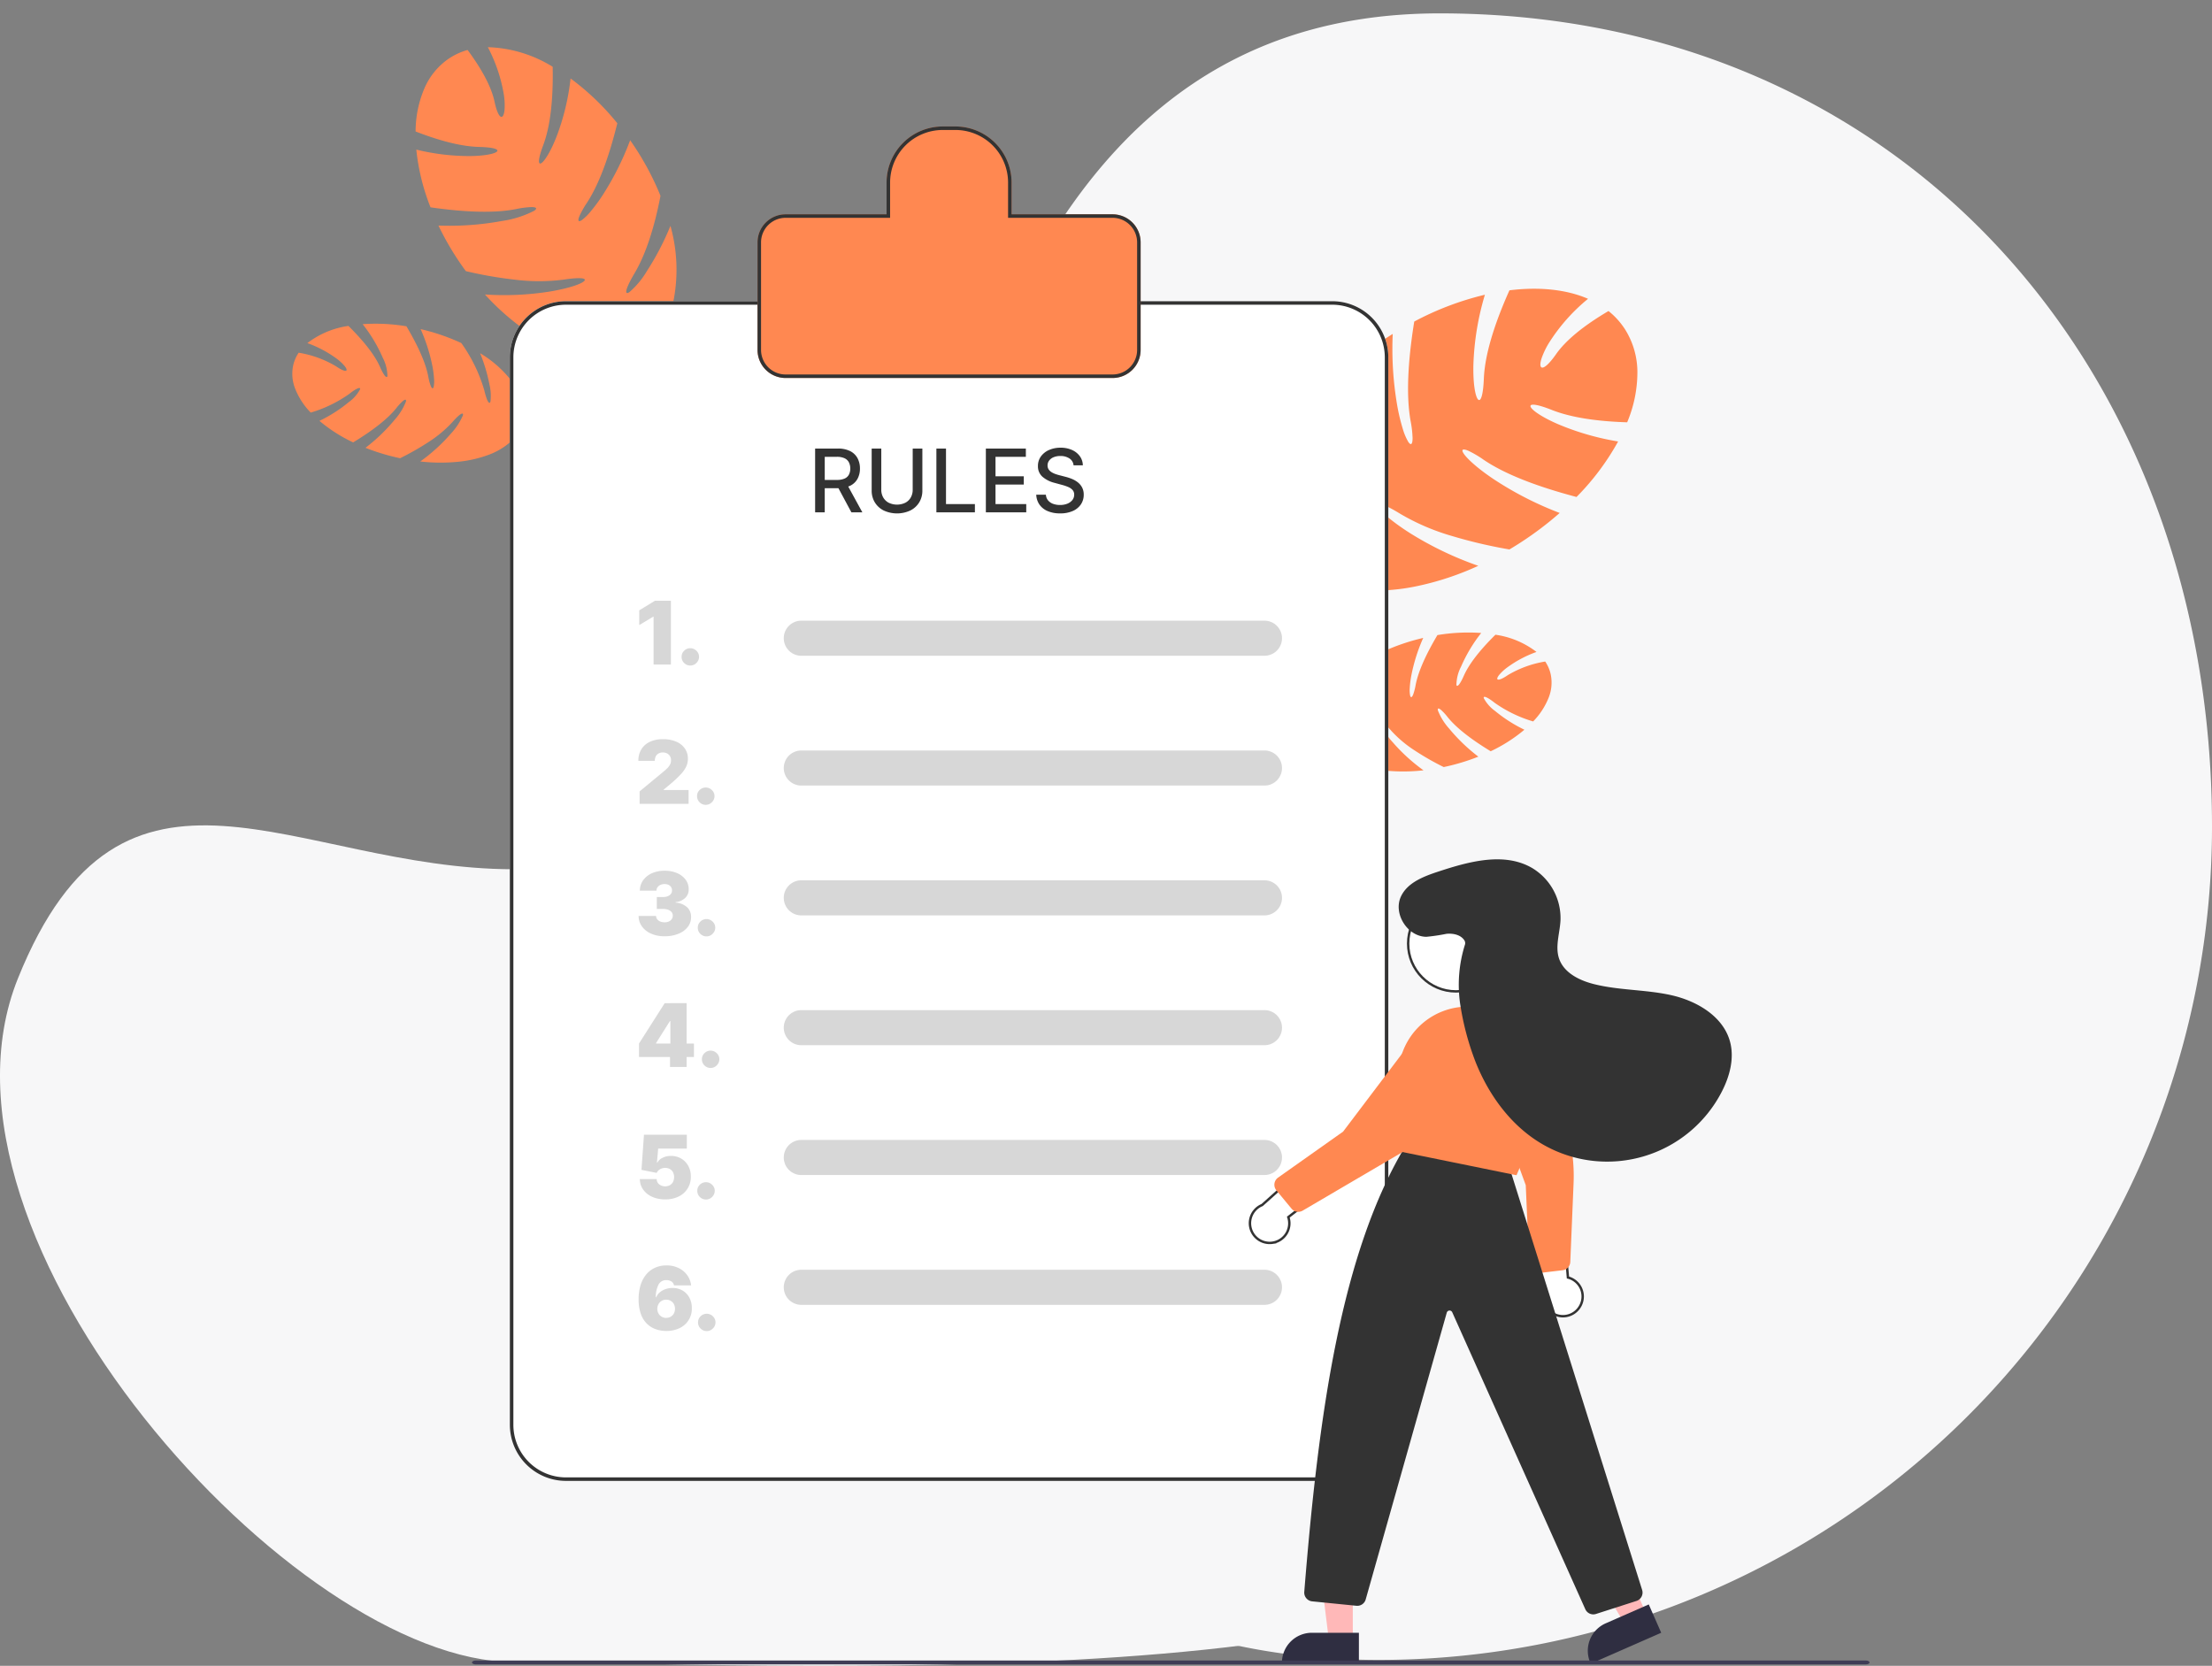
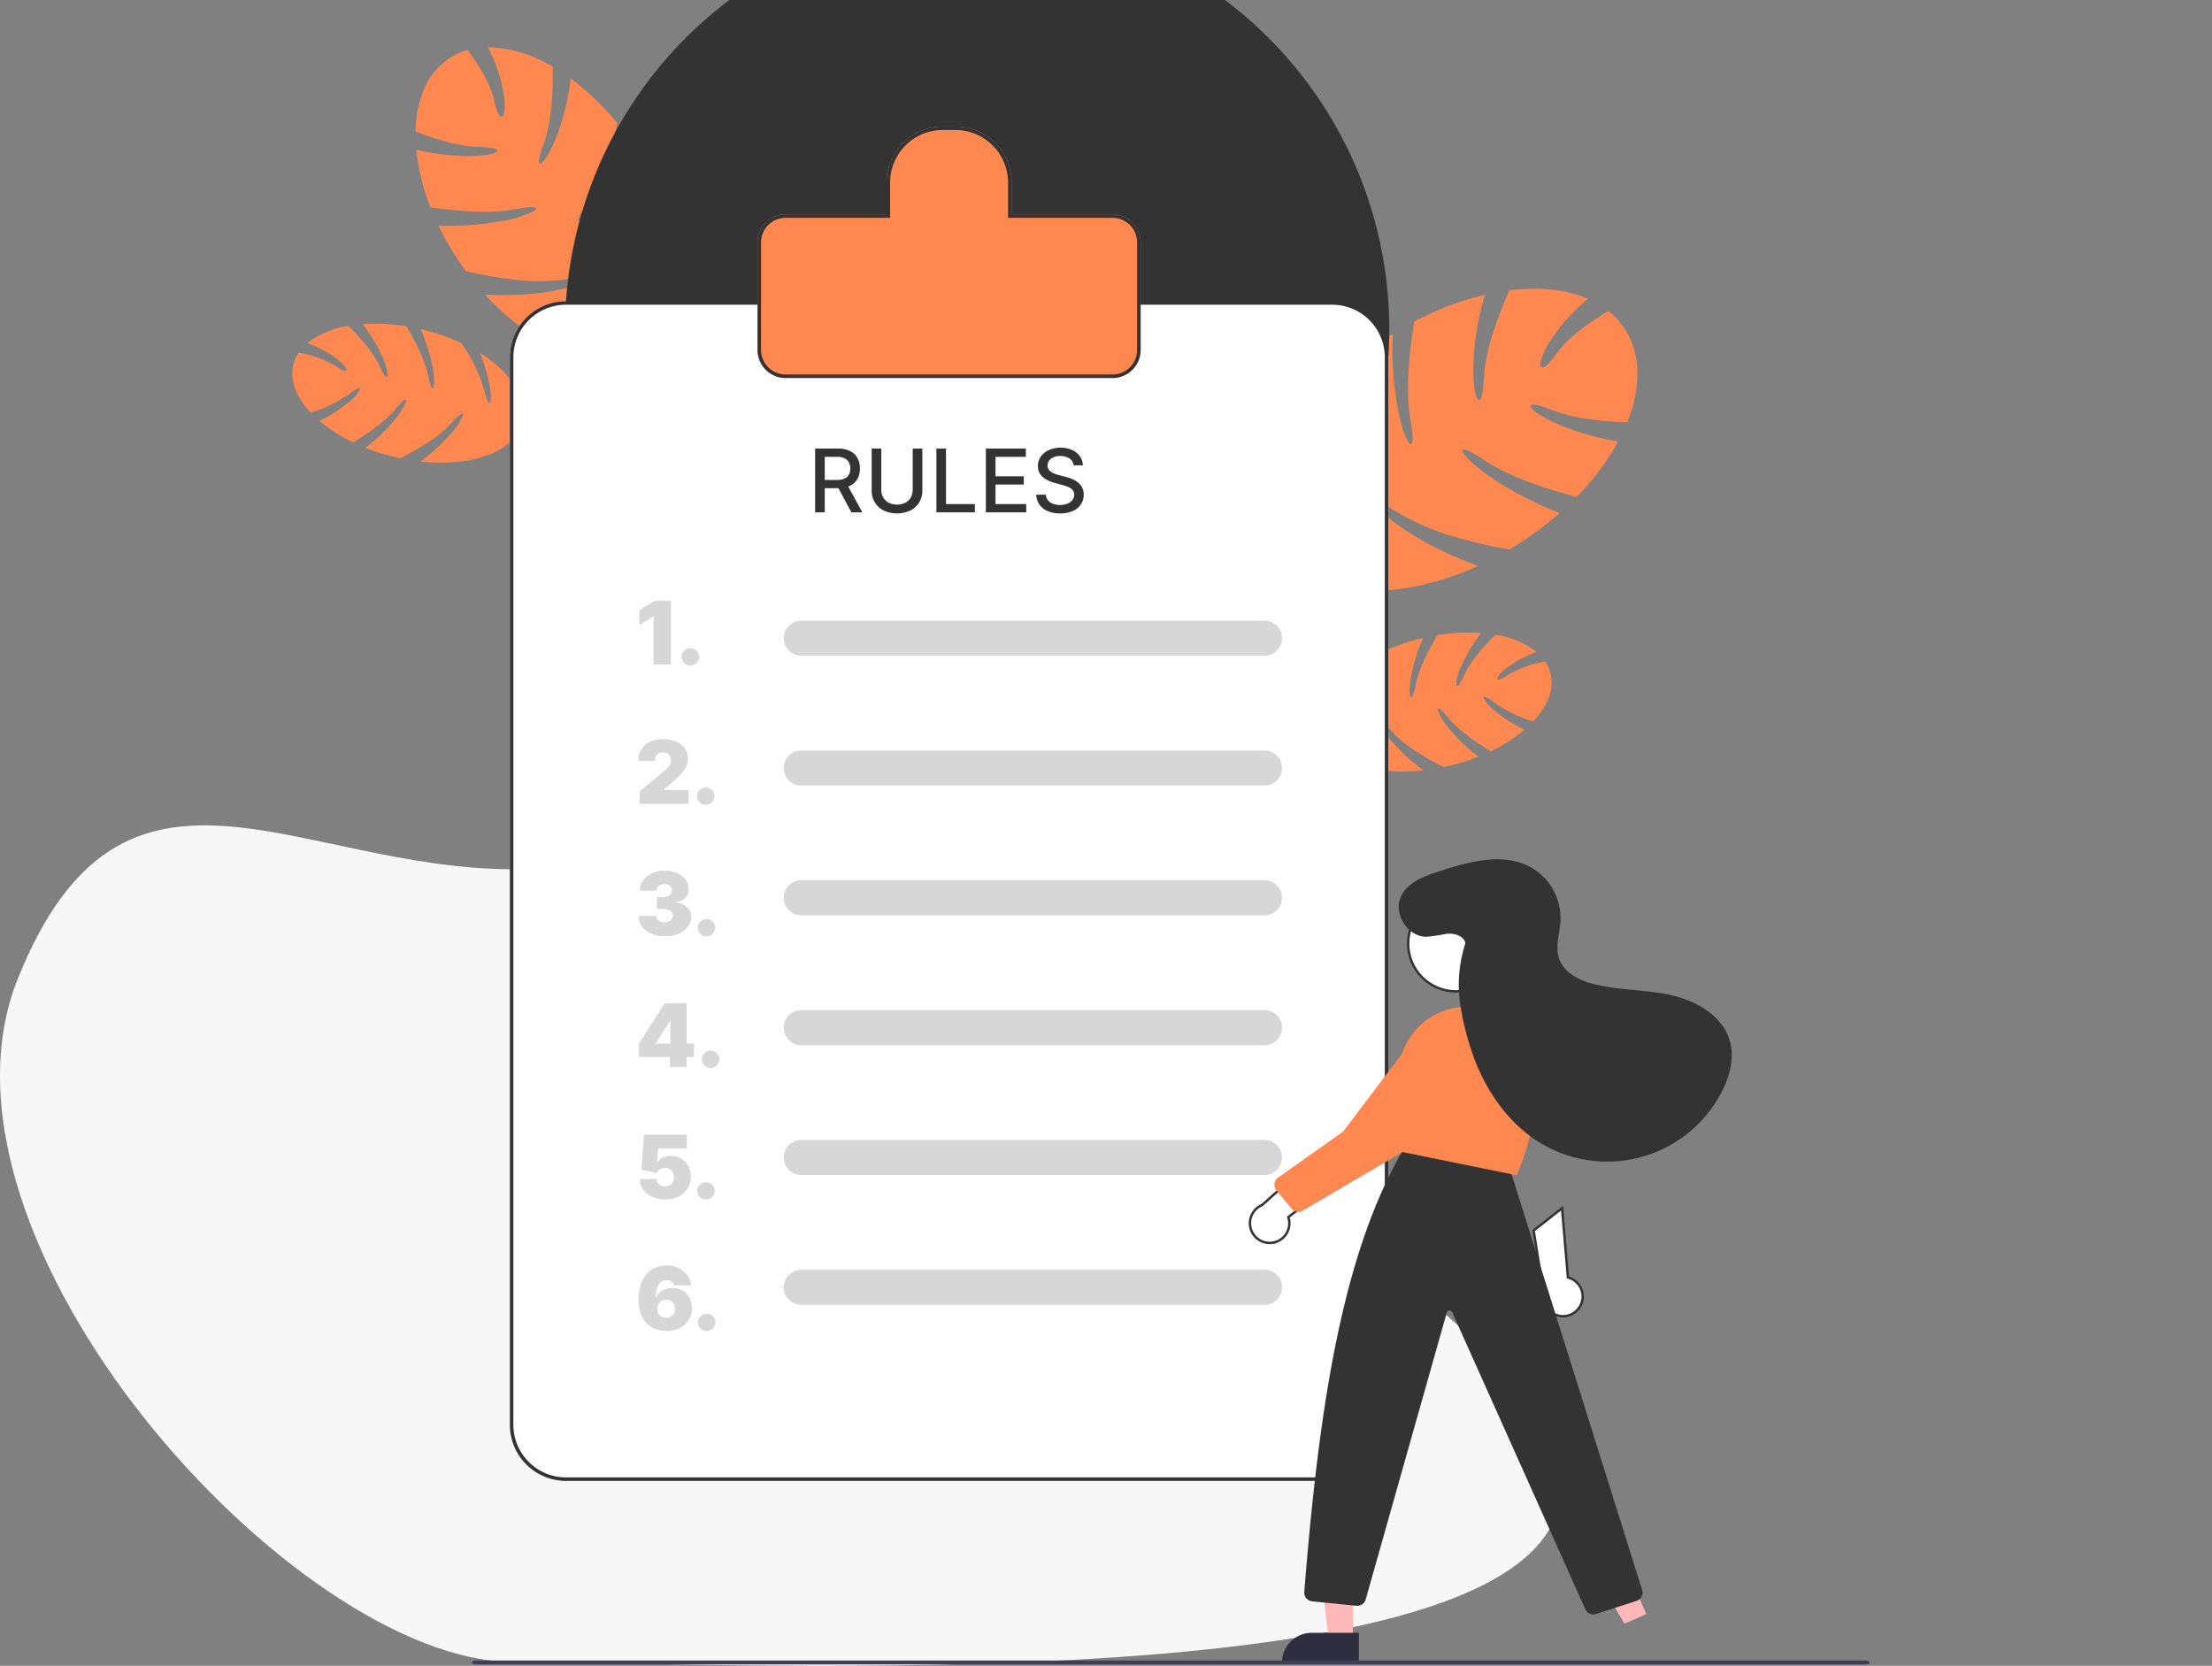
<svg xmlns="http://www.w3.org/2000/svg" width="460.529" height="346.828" viewBox="0 0 460.529 346.828">
  <rect x="0" y="0" width="460.529" height="346.828" fill="#808080" stroke="none" />
  <g id="Groupe_701" data-name="Groupe 701" transform="translate(-135 -209.558)">
    <g id="Groupe_356" data-name="Groupe 356" transform="translate(135 212.343)">
-       <path id="Tracé_1340" data-name="Tracé 1340" d="M205.47,5.687c95.814,0,160.783,73.519,160.783,169.333A173.487,173.487,0,0,1,192.766,348.507c-95.814,0-137.981-87.294-115.161-158.048S109.656,5.687,205.47,5.687Z" transform="translate(94.276 -5.687)" fill="#f7f7f8" />
      <path id="Tracé_1339" data-name="Tracé 1339" d="M73.516-3.37c45.58,0,217.947,83.225,217.947,128.8S119.1,161.689,73.516,161.689-51.587,73.711-29.716,19.371,27.936-3.37,73.516-3.37Z" transform="translate(33.445 181.567)" fill="#f7f7f8" />
    </g>
    <path id="Tracé_1400" data-name="Tracé 1400" d="M21.832,72.509a14.265,14.265,0,0,1-7.312-2.083,22.052,22.052,0,0,1-6.258-5.77,36.149,36.149,0,0,1-4.775-8.739A50.992,50.992,0,0,1,.628,44.929,60.478,60.478,0,0,0,12.17,51.972c2.225,1.021,5.361,2.213,6.871,2.213.317,0,.507-.064.553-.184.147-.4-1.207-1.32-3.626-2.465a40.261,40.261,0,0,1-8.316-5.565,86.456,86.456,0,0,1-7.6-7.292C.017,37.865,0,37.049,0,36.254a59.344,59.344,0,0,1,.625-8.638,60.332,60.332,0,0,0,11.488,6.6,21.336,21.336,0,0,0,6.754,1.992c.363,0,.576-.068.622-.2.058-.178-.2-.46-.748-.815a18.962,18.962,0,0,0-2.766-1.373C11.943,32.129,7.032,28.672,1.38,23.547A44.814,44.814,0,0,1,5.644,11.93a46.9,46.9,0,0,0,8.491,7.346c2.5,1.65,4.338,2.389,5.053,2.389.184,0,.3-.046.346-.135.194-.375-.827-1.4-2.728-2.75-2.853-2.019-5.937-5.406-9.172-10.065a23.046,23.046,0,0,1,6.5-6.394A14.372,14.372,0,0,1,21.832,0,13.636,13.636,0,0,1,26.1.693c.229,5.2-.231,9.261-1.369,12.071-.717,1.775-.95,3.039-.621,3.379a.281.281,0,0,0,.214.088c.29,0,.717-.33,1.207-.929a14,14,0,0,0,1.632-2.686A32.676,32.676,0,0,0,29.92,2.569,27.154,27.154,0,0,1,38.833,13.5C35.022,19.4,31.4,23.578,28.076,25.934c-1.9,1.347-2.922,2.375-2.728,2.75.047.09.162.135.344.135.79,0,2.824-.85,5.591-2.749A48.853,48.853,0,0,0,40.559,17.6a52.89,52.89,0,0,1,2.858,13.176c-5.619,5.084-10.5,8.515-14.509,10.2a19.062,19.062,0,0,0-2.766,1.373c-.548.355-.806.637-.746.815.044.13.259.2.619.2a10.472,10.472,0,0,0,2.5-.455,34.9,34.9,0,0,0,4.031-1.439A59.677,59.677,0,0,0,43.657,35.2c.007.44.009.764.009,1.052a58.114,58.114,0,0,1-1.243,12.082c-4.956,4.972-9.5,8.456-13.512,10.356-2.417,1.145-3.771,2.066-3.624,2.464.046.12.236.184.553.184a17.612,17.612,0,0,0,5.485-1.6,56.305,56.305,0,0,0,9.319-5.064,33.693,33.693,0,0,1-7.828,12.922,18.62,18.62,0,0,1-5.2,3.629A13.889,13.889,0,0,1,21.832,72.509Z" transform="matrix(0.829, -0.559, 0.559, 0.829, 210.326, 233.976)" fill="#ff8851" />
    <path id="Tracé_1412" data-name="Tracé 1412" d="M25.458,0a16.628,16.628,0,0,0-8.526,2.43,25.724,25.724,0,0,0-7.3,6.731A42.213,42.213,0,0,0,4.066,19.356,59.554,59.554,0,0,0,.732,32.177,70.531,70.531,0,0,1,14.19,23.96c2.594-1.191,6.251-2.582,8.013-2.582.369,0,.591.074.644.214.172.465-1.407,1.54-4.227,2.875a46.932,46.932,0,0,0-9.7,6.493A100.718,100.718,0,0,0,.055,39.467C.02,40.418,0,41.37,0,42.3A69.267,69.267,0,0,0,.728,52.375a70.33,70.33,0,0,1,13.4-7.7c4.005-1.715,6.748-2.324,7.875-2.324.424,0,.672.08.725.231.068.208-.233.537-.872.951a22.152,22.152,0,0,1-3.226,1.6C13.926,47.11,8.2,51.144,1.609,57.122A52.268,52.268,0,0,0,6.581,70.675a54.683,54.683,0,0,1,9.9-8.57c2.912-1.926,5.059-2.787,5.891-2.787.215,0,.35.053.4.158.226.438-.965,1.637-3.182,3.209C16.269,65.041,12.673,68.991,8.9,74.427a26.885,26.885,0,0,0,7.578,7.46,16.753,16.753,0,0,0,8.979,2.707,15.894,15.894,0,0,0,4.978-.808c.266-6.066-.27-10.8-1.6-14.083-.837-2.071-1.108-3.545-.725-3.942a.33.33,0,0,1,.25-.1c.338,0,.837.385,1.407,1.083a16.335,16.335,0,0,1,1.9,3.134A38.164,38.164,0,0,1,34.888,81.6c4.049-2.684,7.64-7.1,10.392-12.756-4.444-6.875-8.664-11.755-12.543-14.5-2.216-1.571-3.407-2.771-3.182-3.209.055-.1.189-.158.4-.158.921,0,3.293.992,6.519,3.208a56.96,56.96,0,0,1,10.816,9.879,61.7,61.7,0,0,0,3.332-15.372c-6.552-5.931-12.245-9.934-16.919-11.9a22.264,22.264,0,0,1-3.226-1.6c-.639-.414-.939-.743-.87-.951.051-.151.3-.231.723-.231a12.2,12.2,0,0,1,2.91.531,40.666,40.666,0,0,1,4.7,1.679,69.571,69.571,0,0,1,12.961,7.313c.007-.513.011-.892.011-1.227a67.869,67.869,0,0,0-1.449-14.1c-5.78-5.8-11.08-9.866-15.755-12.082-2.818-1.335-4.4-2.41-4.226-2.875.053-.14.275-.215.644-.215a20.531,20.531,0,0,1,6.4,1.871A65.619,65.619,0,0,1,47.393,20.81,39.32,39.32,0,0,0,38.264,5.734,21.717,21.717,0,0,0,32.2,1.5,16.187,16.187,0,0,0,25.458,0Z" transform="matrix(-0.545, -0.839, 0.839, -0.545, 416.176, 345.513)" fill="#ff8851" />
    <path id="Tracé_1401" data-name="Tracé 1401" d="M13.584,49.274a8.322,8.322,0,0,1-4.55-1.415,14.247,14.247,0,0,1-3.894-3.921A25.319,25.319,0,0,1,2.17,38,37.135,37.135,0,0,1,.391,30.531a37.172,37.172,0,0,0,7.18,4.786,13.446,13.446,0,0,0,4.275,1.5c.2,0,.315-.043.343-.125.093-.271-.751-.9-2.255-1.675A24.985,24.985,0,0,1,4.761,31.24,56.07,56.07,0,0,1,.03,26.285C.011,25.731,0,25.177,0,24.636a44.089,44.089,0,0,1,.389-5.87,36.873,36.873,0,0,0,7.147,4.487,12.42,12.42,0,0,0,4.2,1.353c.228,0,.359-.047.387-.135.038-.121-.123-.313-.464-.554a11.5,11.5,0,0,0-1.722-.933C7.43,21.833,4.374,19.484.859,16A32.243,32.243,0,0,1,3.512,8.107,29.99,29.99,0,0,0,8.794,13.1a7.8,7.8,0,0,0,3.142,1.624c.116,0,.187-.031.216-.092.121-.255-.515-.954-1.7-1.869a27.086,27.086,0,0,1-5.707-6.84A15.046,15.046,0,0,1,8.791,1.577,8.415,8.415,0,0,1,13.584,0a7.83,7.83,0,0,1,2.654.471,22.122,22.122,0,0,1-.851,8.2c-.446,1.207-.592,2.065-.387,2.3a.17.17,0,0,0,.134.06c.181,0,.447-.224.75-.631A9.673,9.673,0,0,0,16.9,8.573a23.831,23.831,0,0,0,1.715-6.827,18.186,18.186,0,0,1,5.545,7.43c-2.371,4-4.623,6.847-6.692,8.448-1.182.915-1.817,1.614-1.7,1.869.028.061.1.092.214.092a8.526,8.526,0,0,0,3.478-1.868,31.486,31.486,0,0,0,5.771-5.754,38.79,38.79,0,0,1,1.778,8.954c-3.5,3.455-6.534,5.787-9.027,6.931a11.516,11.516,0,0,0-1.721.933c-.342.241-.5.433-.465.554.028.088.163.135.387.135a6.034,6.034,0,0,0,1.552-.309,20.5,20.5,0,0,0,2.508-.978,36.384,36.384,0,0,0,6.916-4.26c0,.3,0,.519,0,.715a42.992,42.992,0,0,1-.773,8.21,32.5,32.5,0,0,1-8.407,7.038c-1.5.778-2.346,1.4-2.253,1.675.028.082.147.125.345.125a10.252,10.252,0,0,0,3.411-1.09,34.157,34.157,0,0,0,5.8-3.441,23.339,23.339,0,0,1-4.87,8.781A11.618,11.618,0,0,1,17.181,48.4,8.036,8.036,0,0,1,13.584,49.274Z" transform="matrix(0.242, -0.97, 0.97, 0.242, 192.794, 298.63)" fill="#ff8851" />
    <path id="Tracé_1414" data-name="Tracé 1414" d="M13.584,0A8.319,8.319,0,0,0,9.035,1.415,14.252,14.252,0,0,0,5.141,5.336,25.351,25.351,0,0,0,2.17,11.275,37.142,37.142,0,0,0,.392,18.742a37.148,37.148,0,0,1,7.18-4.786,13.44,13.44,0,0,1,4.275-1.5c.2,0,.315.043.343.125.093.271-.751.9-2.255,1.675a24.974,24.974,0,0,0-5.174,3.782A56,56,0,0,0,.03,22.989C.011,23.542,0,24.1,0,24.638a44.046,44.046,0,0,0,.389,5.87,36.846,36.846,0,0,1,7.147-4.487,12.418,12.418,0,0,1,4.2-1.353c.228,0,.359.047.387.135.038.121-.123.313-.464.554a11.482,11.482,0,0,1-1.721.933C7.43,27.44,4.374,29.79.859,33.272a32.237,32.237,0,0,0,2.653,7.894,29.979,29.979,0,0,1,5.282-4.992,7.8,7.8,0,0,1,3.142-1.624c.116,0,.187.031.216.092.121.255-.515.954-1.7,1.869a27.089,27.089,0,0,0-5.707,6.84A15.048,15.048,0,0,0,8.791,47.7a8.415,8.415,0,0,0,4.793,1.577,7.83,7.83,0,0,0,2.655-.471,22.118,22.118,0,0,0-.851-8.2c-.445-1.207-.592-2.065-.387-2.3a.171.171,0,0,1,.134-.06c.181,0,.447.224.751.631A9.687,9.687,0,0,1,16.9,40.7a23.83,23.83,0,0,1,1.715,6.827A18.191,18.191,0,0,0,24.16,40.1c-2.371-4-4.623-6.847-6.692-8.448-1.182-.915-1.817-1.614-1.7-1.869.028-.061.1-.092.214-.092a8.523,8.523,0,0,1,3.477,1.868,31.487,31.487,0,0,1,5.772,5.755,38.794,38.794,0,0,0,1.778-8.954c-3.5-3.455-6.533-5.787-9.027-6.931a11.509,11.509,0,0,1-1.721-.933c-.341-.241-.5-.433-.464-.554.028-.088.162-.135.387-.135a6.029,6.029,0,0,1,1.551.309,20.474,20.474,0,0,1,2.508.978,36.359,36.359,0,0,1,6.916,4.26c0-.3,0-.519,0-.715a43.03,43.03,0,0,0-.773-8.21A32.508,32.508,0,0,0,17.987,9.39c-1.5-.778-2.346-1.4-2.253-1.675.028-.082.146-.125.345-.125a10.255,10.255,0,0,1,3.411,1.09,34.188,34.188,0,0,1,5.8,3.441,23.335,23.335,0,0,0-4.87-8.781A11.614,11.614,0,0,0,17.181.874,8.035,8.035,0,0,0,13.584,0Z" transform="translate(413.279 374.856) rotate(-104)" fill="#ff8851" />
    <path id="Tracé_1402" data-name="Tracé 1402" d="M11.688,0H233.93a11.688,11.688,0,0,1,11.688,11.688V171.2a11.688,11.688,0,0,1-11.688,11.688H11.688A11.688,11.688,0,0,1,0,171.2V11.688A11.688,11.688,0,0,1,11.688,0Z" transform="translate(424.04 272.271) rotate(90)" fill="#fff" />
-     <path id="Rectangle_2405_-_Contour" data-name="Rectangle 2405 - Contour" d="M11.688.73A10.957,10.957,0,0,0,.73,11.688V171.2a10.957,10.957,0,0,0,10.957,10.957H233.93A10.957,10.957,0,0,0,244.888,171.2V11.688A10.957,10.957,0,0,0,233.93.73H11.688m0-.73H233.93a11.688,11.688,0,0,1,11.688,11.688V171.2a11.688,11.688,0,0,1-11.688,11.688H11.688A11.688,11.688,0,0,1,0,171.2V11.688A11.688,11.688,0,0,1,11.688,0Z" transform="translate(424.04 272.271) rotate(90)" fill="#333" />
+     <path id="Rectangle_2405_-_Contour" data-name="Rectangle 2405 - Contour" d="M11.688.73A10.957,10.957,0,0,0,.73,11.688V171.2a10.957,10.957,0,0,0,10.957,10.957H233.93A10.957,10.957,0,0,0,244.888,171.2V11.688A10.957,10.957,0,0,0,233.93.73H11.688m0-.73H233.93a11.688,11.688,0,0,1,11.688,11.688V171.2a11.688,11.688,0,0,1-11.688,11.688H11.688A11.688,11.688,0,0,1,0,171.2A11.688,11.688,0,0,1,11.688,0Z" transform="translate(424.04 272.271) rotate(90)" fill="#333" />
    <path id="Tracé_1404" data-name="Tracé 1404" d="M5.844,52.366A5.844,5.844,0,0,1,0,46.523V24.131a5.844,5.844,0,0,1,5.844-5.844H26.866v-6.6A11.688,11.688,0,0,1,38.554,0H41.2A11.688,11.688,0,0,1,52.892,11.688v6.6H73.914a5.844,5.844,0,0,1,5.844,5.844V46.523a5.844,5.844,0,0,1-5.844,5.843Z" transform="translate(292.715 235.892)" fill="#ff8851" />
    <path id="Union_8_-_Contour" data-name="Union 8 - Contour" d="M73.914,51.636a5.119,5.119,0,0,0,5.114-5.113V24.131a5.119,5.119,0,0,0-5.114-5.114H52.162V11.688A10.958,10.958,0,0,0,41.2.73H38.554A10.958,10.958,0,0,0,27.6,11.688v7.329H5.844A5.119,5.119,0,0,0,.73,24.131V46.523a5.119,5.119,0,0,0,5.114,5.113h68.07m0,.73H5.844A5.844,5.844,0,0,1,0,46.523V24.131a5.844,5.844,0,0,1,5.844-5.844H26.866v-6.6A11.688,11.688,0,0,1,38.554,0H41.2A11.688,11.688,0,0,1,52.892,11.688v6.6H73.914a5.844,5.844,0,0,1,5.844,5.844V46.523A5.844,5.844,0,0,1,73.914,52.366Z" transform="translate(292.715 235.892)" fill="#333" />
    <path id="Tracé_1405" data-name="Tracé 1405" d="M3.652,0h96.425a3.652,3.652,0,1,1,0,7.3H3.652a3.652,3.652,0,0,1,0-7.3Z" transform="translate(298.057 338.789)" fill="#333" opacity="0.192" />
    <path id="Tracé_1407" data-name="Tracé 1407" d="M3.652,0h96.425a3.652,3.652,0,1,1,0,7.3H3.652a3.652,3.652,0,0,1,0-7.3Z" transform="translate(298.057 365.817)" fill="#333" opacity="0.192" />
    <path id="Tracé_1409" data-name="Tracé 1409" d="M3.652,0h96.425a3.652,3.652,0,1,1,0,7.3H3.652a3.652,3.652,0,0,1,0-7.3Z" transform="translate(298.057 392.845)" fill="#333" opacity="0.192" />
    <path id="Tracé_1413" data-name="Tracé 1413" d="M3.652,0h96.425a3.652,3.652,0,1,1,0,7.3H3.652a3.652,3.652,0,0,1,0-7.3Z" transform="translate(298.057 419.874)" fill="#333" opacity="0.192" />
    <path id="Tracé_1415" data-name="Tracé 1415" d="M3.652,0h96.425a3.652,3.652,0,1,1,0,7.3H3.652a3.652,3.652,0,0,1,0-7.3Z" transform="translate(298.057 446.902)" fill="#333" opacity="0.192" />
    <path id="Tracé_1418" data-name="Tracé 1418" d="M3.652,0h96.425a3.652,3.652,0,1,1,0,7.3H3.652a3.652,3.652,0,0,1,0-7.3Z" transform="translate(298.057 473.93)" fill="#333" opacity="0.192" />
    <path id="Tracé_1403" data-name="Tracé 1403" d="M7.69,5.818V19.1H4.084V9.139H4.006L1.1,10.877V7.816l3.269-2Zm4.047,13.489a1.766,1.766,0,0,1-1.287-.529,1.719,1.719,0,0,1-.529-1.287,1.686,1.686,0,0,1,.529-1.265,1.808,1.808,0,0,1,2.549,0,1.711,1.711,0,0,1,.554,1.265,1.746,1.746,0,0,1-.263.918,1.946,1.946,0,0,1-.665.655A1.706,1.706,0,0,1,11.737,19.307Z" transform="translate(266.987 328.819)" fill="#d7d7d7" />
    <path id="Tracé_1408" data-name="Tracé 1408" d="M1.112,19.033V16.439l4.955-4.1a11.287,11.287,0,0,0,.846-.768,2.955,2.955,0,0,0,.545-.743,1.873,1.873,0,0,0,.191-.85A1.675,1.675,0,0,0,7.431,9.1a1.472,1.472,0,0,0-.6-.561,1.894,1.894,0,0,0-.882-.2,1.849,1.849,0,0,0-.879.2,1.393,1.393,0,0,0-.587.59,1.99,1.99,0,0,0-.208.947H.852a4.477,4.477,0,0,1,.629-2.412A4.111,4.111,0,0,1,3.258,6.114,6.217,6.217,0,0,1,5.95,5.57a6.9,6.9,0,0,1,2.766.509,4.15,4.15,0,0,1,1.809,1.43,3.694,3.694,0,0,1,.639,2.16,3.893,3.893,0,0,1-.318,1.521A6.213,6.213,0,0,1,9.7,12.859a23.338,23.338,0,0,1-2.341,2.179L6.118,16.076v.078h5.188v2.879Zm13.775.208a1.766,1.766,0,0,1-1.287-.529,1.719,1.719,0,0,1-.529-1.287A1.686,1.686,0,0,1,13.6,16.16a1.808,1.808,0,0,1,2.549,0,1.711,1.711,0,0,1,.554,1.265,1.746,1.746,0,0,1-.263.918,1.946,1.946,0,0,1-.665.655A1.706,1.706,0,0,1,14.886,19.24Z" transform="translate(267.055 357.889)" fill="#d7d7d7" />
    <path id="Tracé_1410" data-name="Tracé 1410" d="M6.319,19.214a6.783,6.783,0,0,1-2.785-.542,4.629,4.629,0,0,1-1.91-1.495,3.662,3.662,0,0,1-.7-2.192H4.555a1.131,1.131,0,0,0,.237.684,1.508,1.508,0,0,0,.632.47,2.364,2.364,0,0,0,.921.169,2.066,2.066,0,0,0,.882-.178,1.426,1.426,0,0,0,.6-.5,1.233,1.233,0,0,0,.208-.726,1.079,1.079,0,0,0-.243-.713,1.631,1.631,0,0,0-.7-.486,2.816,2.816,0,0,0-1.031-.175H4.711v-2.49H6.06a2.411,2.411,0,0,0,.95-.175,1.512,1.512,0,0,0,.642-.486,1.136,1.136,0,0,0,.224-.713,1.192,1.192,0,0,0-.188-.687,1.317,1.317,0,0,0-.542-.467,1.811,1.811,0,0,0-.8-.169,2.1,2.1,0,0,0-.879.175,1.466,1.466,0,0,0-.606.486,1.239,1.239,0,0,0-.227.713H1.183a3.653,3.653,0,0,1,.671-2.153A4.465,4.465,0,0,1,3.679,6.1,6.336,6.336,0,0,1,6.345,5.57a6.394,6.394,0,0,1,2.6.5,4.273,4.273,0,0,1,1.77,1.372,3.255,3.255,0,0,1,.632,1.994,2.335,2.335,0,0,1-.762,1.829,3.346,3.346,0,0,1-1.962.843v.1a3.924,3.924,0,0,1,2.419.983,2.7,2.7,0,0,1,.8,2.027,3.239,3.239,0,0,1-.7,2.069A4.647,4.647,0,0,1,9.2,18.7,7.529,7.529,0,0,1,6.319,19.214Zm8.742.026a1.766,1.766,0,0,1-1.287-.529,1.719,1.719,0,0,1-.529-1.287,1.686,1.686,0,0,1,.529-1.265,1.808,1.808,0,0,1,2.549,0,1.711,1.711,0,0,1,.554,1.265,1.746,1.746,0,0,1-.263.918,1.946,1.946,0,0,1-.665.655A1.706,1.706,0,0,1,15.061,19.24Z" transform="translate(267.035 385.28)" fill="#d7d7d7" />
    <path id="Tracé_1411" data-name="Tracé 1411" d="M1.03,17.025v-2.8l5.344-8.4H8.916V9.554H7.463L4.584,14.119v.1H12.47v2.8ZM7.489,19.1V16.169l.078-1.219V5.818h3.372V19.1Zm8.457.208a1.766,1.766,0,0,1-1.287-.529,1.719,1.719,0,0,1-.529-1.287,1.686,1.686,0,0,1,.529-1.265,1.808,1.808,0,0,1,2.549,0,1.711,1.711,0,0,1,.554,1.265,1.746,1.746,0,0,1-.263.918,1.946,1.946,0,0,1-.665.655A1.706,1.706,0,0,1,15.946,19.307Z" transform="translate(267.007 412.605)" fill="#d7d7d7" />
    <path id="Tracé_1416" data-name="Tracé 1416" d="M6.544,19.281A6.458,6.458,0,0,1,3.83,18.74a4.544,4.544,0,0,1-1.861-1.495,3.758,3.758,0,0,1-.691-2.192h3.5a1.38,1.38,0,0,0,.535,1.1,1.919,1.919,0,0,0,1.229.409,1.953,1.953,0,0,0,.973-.237,1.689,1.689,0,0,0,.661-.671,2.316,2.316,0,0,0,0-2.027,1.7,1.7,0,0,0-.661-.668,1.953,1.953,0,0,0-.973-.237,2.09,2.09,0,0,0-1.054.276,1.68,1.68,0,0,0-.71.762l-3.165-.623.519-7.315h8.924V8.7H5.092l-.259,2.931H4.91a2.4,2.4,0,0,1,1.077-1,3.791,3.791,0,0,1,1.777-.4,4.075,4.075,0,0,1,2.117.551A4,4,0,0,1,11.353,12.3a4.456,4.456,0,0,1,.535,2.234,4.45,4.45,0,0,1-2.523,4.141A6.18,6.18,0,0,1,6.544,19.281Zm8.509.026a1.766,1.766,0,0,1-1.287-.529,1.719,1.719,0,0,1-.529-1.287,1.686,1.686,0,0,1,.529-1.265,1.808,1.808,0,0,1,2.549,0,1.711,1.711,0,0,1,.554,1.265,1.746,1.746,0,0,1-.263.918,1.946,1.946,0,0,1-.665.655A1.706,1.706,0,0,1,15.053,19.307Z" transform="translate(266.939 439.997)" fill="#d7d7d7" />
    <path id="Tracé_1417" data-name="Tracé 1417" d="M6.682,19.214a6.582,6.582,0,0,1-2.2-.366A4.945,4.945,0,0,1,2.635,17.69a5.4,5.4,0,0,1-1.261-2.062,9.046,9.046,0,0,1-.451-3.08,9.666,9.666,0,0,1,.418-2.905,6.4,6.4,0,0,1,1.174-2.2A5.124,5.124,0,0,1,4.341,6.053,5.658,5.658,0,0,1,6.708,5.57a5.644,5.644,0,0,1,2.581.564,4.756,4.756,0,0,1,1.78,1.508,4.269,4.269,0,0,1,.775,2.078H8.29a1.208,1.208,0,0,0-.567-.827,1.956,1.956,0,0,0-1.015-.263,1.76,1.76,0,0,0-1.663.986A5.587,5.587,0,0,0,4.5,12.21h.078a2.718,2.718,0,0,1,.765-1.044A3.658,3.658,0,0,1,6.539,10.5a4.408,4.408,0,0,1,1.44-.233,4.013,4.013,0,0,1,2.111.545A3.793,3.793,0,0,1,11.5,12.3a4.474,4.474,0,0,1,.5,2.166,4.421,4.421,0,0,1-2.549,4.157A6.2,6.2,0,0,1,6.682,19.214Zm-.026-2.724a1.849,1.849,0,0,0,.957-.246,1.753,1.753,0,0,0,.655-.674,2.177,2.177,0,0,0,0-1.949,1.76,1.76,0,0,0-.655-.671,1.849,1.849,0,0,0-.957-.246,1.875,1.875,0,0,0-.73.139,1.711,1.711,0,0,0-.58.4,1.86,1.86,0,0,0-.386.6,2.1,2.1,0,0,0-.146.756,2.005,2.005,0,0,0,.246.973,1.784,1.784,0,0,0,.655.674A1.806,1.806,0,0,0,6.656,16.491Zm8.457,2.75a1.766,1.766,0,0,1-1.287-.529,1.719,1.719,0,0,1-.529-1.287,1.686,1.686,0,0,1,.529-1.265,1.808,1.808,0,0,1,2.549,0,1.711,1.711,0,0,1,.554,1.265,1.746,1.746,0,0,1-.263.918A1.946,1.946,0,0,1,16,19,1.706,1.706,0,0,1,15.113,19.24Z" transform="translate(267.035 467.455)" fill="#d7d7d7" />
    <path id="Tracé_1046" data-name="Tracé 1046" d="M361.718,588.6a4.077,4.077,0,0,0-2.708-5.635l-1.229-14.436-5.911,4.663,2.073,12.994a4.1,4.1,0,0,0,7.775,2.414Z" transform="translate(102.427 -107.424)" fill="#fff" stroke="#333" stroke-width="0.5" />
    <path id="Tracé_1054" data-name="Tracé 1054" d="M479.467,561.883a4.077,4.077,0,0,0,3.27-5.328l11.47-8.852-7.121-2.443-9.8,8.781a4.1,4.1,0,0,0,2.182,7.843Z" transform="translate(-79.515 -93.589)" fill="#fff" stroke="#333" stroke-width="0.5" />
    <path id="Tracé_1406" data-name="Tracé 1406" d="M19.583,19.033V5.751h4.734a5.521,5.521,0,0,1,2.565.532,3.536,3.536,0,0,1,1.527,1.469,4.482,4.482,0,0,1,.506,2.163,4.371,4.371,0,0,1-.509,2.143,3.464,3.464,0,0,1-1.531,1.436,5.7,5.7,0,0,1-2.565.512H20.724V12.282h3.4A3.854,3.854,0,0,0,25.714,12a1.847,1.847,0,0,0,.9-.811A2.668,2.668,0,0,0,26.9,9.915a2.774,2.774,0,0,0-.289-1.3,1.92,1.92,0,0,0-.9-.846,3.722,3.722,0,0,0-1.605-.3H21.587V19.033Zm6.557-5.992,3.281,5.992H27.138l-3.217-5.992ZM39.9,5.751h2.01v8.736a4.641,4.641,0,0,1-.655,2.468,4.548,4.548,0,0,1-1.842,1.686,6.607,6.607,0,0,1-5.558,0,4.548,4.548,0,0,1-1.842-1.686,4.641,4.641,0,0,1-.655-2.468V5.751h2v8.573a3.18,3.18,0,0,0,.4,1.6,2.827,2.827,0,0,0,1.132,1.1,4.008,4.008,0,0,0,3.486,0,2.779,2.779,0,0,0,1.128-1.1,3.221,3.221,0,0,0,.392-1.6ZM44.83,19.033V5.751h2V17.308h6.018v1.725Zm10.3,0V5.751h8.327V7.476H57.138v4.047h5.889v1.719H57.138v4.066h6.4v1.725ZM73.39,9.24a1.9,1.9,0,0,0-.856-1.43A3.306,3.306,0,0,0,70.641,7.3a3.567,3.567,0,0,0-1.414.256,2.187,2.187,0,0,0-.924.7,1.656,1.656,0,0,0-.327,1.008,1.464,1.464,0,0,0,.224.817,1.9,1.9,0,0,0,.59.574,4.089,4.089,0,0,0,.788.383,8.338,8.338,0,0,0,.811.25l1.3.337a9.893,9.893,0,0,1,1.3.422,5.225,5.225,0,0,1,1.239.7,3.392,3.392,0,0,1,.924,1.077,3.142,3.142,0,0,1,.353,1.537,3.543,3.543,0,0,1-.58,2,3.916,3.916,0,0,1-1.68,1.381,6.32,6.32,0,0,1-2.656.506,6.443,6.443,0,0,1-2.581-.473A3.965,3.965,0,0,1,66.3,17.434a3.874,3.874,0,0,1-.681-2.072h2.01a2.027,2.027,0,0,0,.47,1.2,2.457,2.457,0,0,0,1.057.707,4.19,4.19,0,0,0,1.417.23,4.008,4.008,0,0,0,1.514-.269,2.5,2.5,0,0,0,1.047-.752,1.769,1.769,0,0,0,.383-1.132,1.4,1.4,0,0,0-.334-.966,2.529,2.529,0,0,0-.9-.623A8.95,8.95,0,0,0,71,13.319l-1.569-.428a6.081,6.081,0,0,1-2.526-1.278,2.865,2.865,0,0,1-.931-2.231,3.316,3.316,0,0,1,.623-2,4.113,4.113,0,0,1,1.686-1.333,5.806,5.806,0,0,1,2.4-.477,5.671,5.671,0,0,1,2.383.473,4.026,4.026,0,0,1,1.631,1.3,3.3,3.3,0,0,1,.623,1.9Z" transform="translate(285.122 297.2)" fill="#333" />
    <g id="Groupe_358" data-name="Groupe 358" transform="translate(233.269 388.477)">
-       <path id="Tracé_1047" data-name="Tracé 1047" d="M373.97,525.917a1.823,1.823,0,0,0,1.583-1.732l.684-16.383a36.126,36.126,0,0,0-3.491-17.066l-6.069-12.717a5.445,5.445,0,0,0-4.09-2.842,5.222,5.222,0,0,0-4.555,1.617,6.845,6.845,0,0,0-.78,1.006,5.239,5.239,0,0,0-.277,4.989l9.306,25.421L367,524.773a1.825,1.825,0,0,0,2.039,1.733l4.909-.586Z" transform="translate(-146.894 -440.368)" fill="#ff8851" />
      <ellipse id="Ellipse_34" data-name="Ellipse 34" cx="9.958" cy="9.958" rx="9.958" ry="9.958" transform="translate(194.9 7.579)" fill="#fff" stroke="#333" stroke-width="0.5" />
      <g id="Groupe_348" data-name="Groupe 348" transform="translate(0 0)">
        <path id="Tracé_1048" data-name="Tracé 1048" d="M129.053,654.018l-4.552,2L114.63,639.41l6.717-2.948Z" transform="translate(115.434 -496.889)" fill="#ffb8b8" />
-         <path id="Tracé_1049" data-name="Tracé 1049" d="M324.258,772.021l-8.964,3.934h0a6.238,6.238,0,0,0-3.2,8.22l.081.186,14.676-6.442Z" transform="translate(-79.263 -616.888)" fill="#2f2e41" />
        <path id="Tracé_1050" data-name="Tracé 1050" d="M272.675,665.276H267.7L265.34,646.1h7.336Z" transform="translate(-89.295 -502.621)" fill="#ffb8b8" />
        <path id="Tracé_1051" data-name="Tracé 1051" d="M482.815,786.57h-9.789a6.238,6.238,0,0,0-6.238,6.239v.2h16.027Z" transform="translate(-298.166 -625.538)" fill="#2f2e41" />
        <path id="Tracé_1052" data-name="Tracé 1052" d="M381.314,633.162a1.833,1.833,0,0,0,.563-.089l8.428-2.709a1.832,1.832,0,0,0,1.186-2.271l-27.949-89-20.935-4.105-.074.12c-13.841,22.522-18.461,56.925-21.391,93.377a1.835,1.835,0,0,0,1.638,1.963l9.214.921a1.814,1.814,0,0,0,1.942-1.337l16.871-59.684a.608.608,0,0,1,1.145-.081l27.69,61.793A1.818,1.818,0,0,0,381.314,633.162Z" transform="translate(-147.868 -475.958)" fill="#333" />
        <path id="Tracé_1053" data-name="Tracé 1053" d="M400.522,500.137l.068-.143a50.47,50.47,0,0,0,4.207-21.057,14.457,14.457,0,0,0-14.153-13.9h0a14.433,14.433,0,0,0-14.451,11.676,43.318,43.318,0,0,0,.1,18.374l.03.126.127.026Z" transform="translate(-183.066 -434.368)" fill="#ff8851" />
        <path id="Tracé_1055" data-name="Tracé 1055" d="M437.857,497.559l.027-.043,12.092-19.582a5.445,5.445,0,0,0,.174-4.977A5.221,5.221,0,0,0,446.323,470h0a6.836,6.836,0,0,0-1.268-.111,5.239,5.239,0,0,0-4.344,2.469l-16.33,21.591-13.534,9.571a1.824,1.824,0,0,0-.353,2.652l3.151,3.81a1.818,1.818,0,0,0,2.329.411Z" transform="translate(-243.026 -437.256)" fill="#ff8851" />
        <path id="Tracé_1056" data-name="Tracé 1056" d="M289.048,406.316c-.734-1.207-2.354-1.548-3.76-1.411a40.356,40.356,0,0,1-4.186.621c-3.923-.03-6.951-4.812-5.3-8.372,1.353-2.919,4.731-4.2,7.787-5.207,6.408-2.109,13.768-4.136,19.583-.716a12.168,12.168,0,0,1,5.857,10.842c-.131,2.692-1.162,5.457-.29,8.007,1.006,2.942,4.2,4.52,7.209,5.284,5.283,1.338,10.854,1.123,16.17,2.323s10.764,4.388,12.2,9.646c.941,3.454-.041,7.172-1.667,10.361a26.835,26.835,0,0,1-37.436,10.98c-6.427-3.753-11.067-10.1-13.833-17a56.932,56.932,0,0,1-3.291-12.506,27.818,27.818,0,0,1,1.028-11.952A1.1,1.1,0,0,0,289.048,406.316Z" transform="translate(-82.409 -389.397)" fill="#333" />
        <path id="Tracé_1057" data-name="Tracé 1057" d="M205.332,801.63H494.775c.42,0,.76-.181.76-.405s-.34-.406-.76-.406H205.332c-.42,0-.76.182-.76.406S204.912,801.63,205.332,801.63Z" transform="translate(-204.572 -634.01)" fill="#3f3d56" />
      </g>
    </g>
  </g>
</svg>